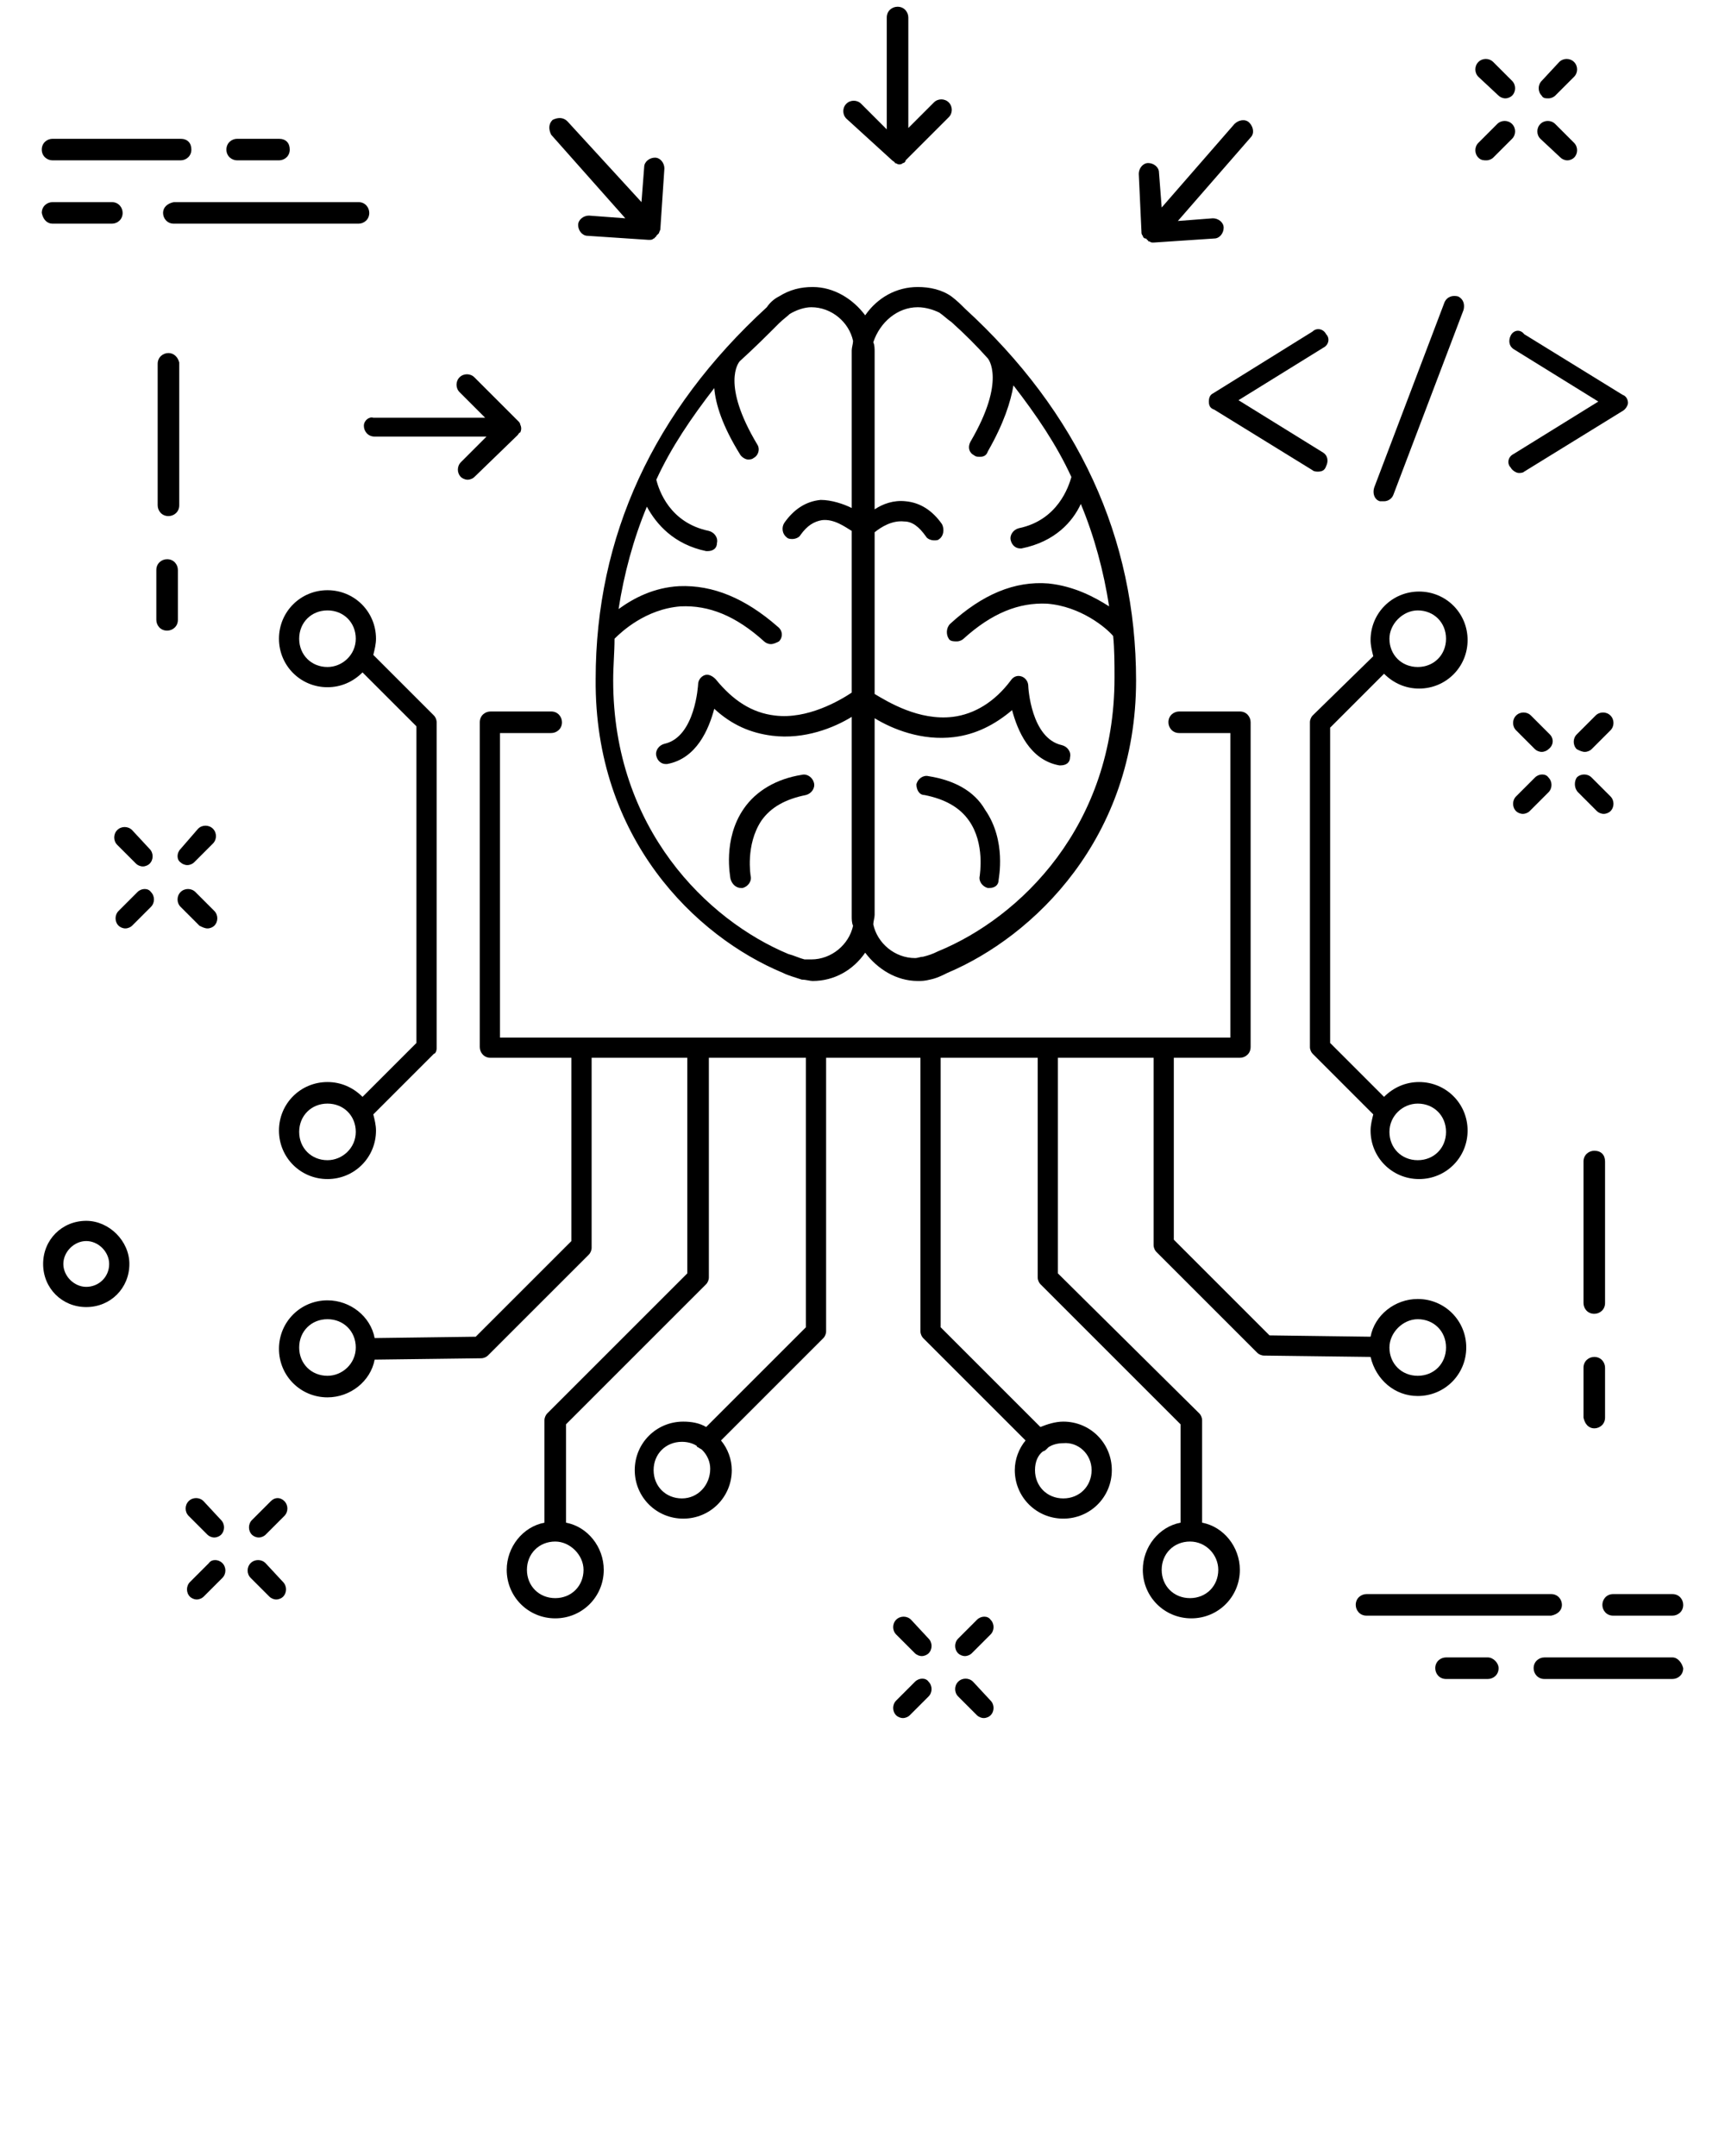
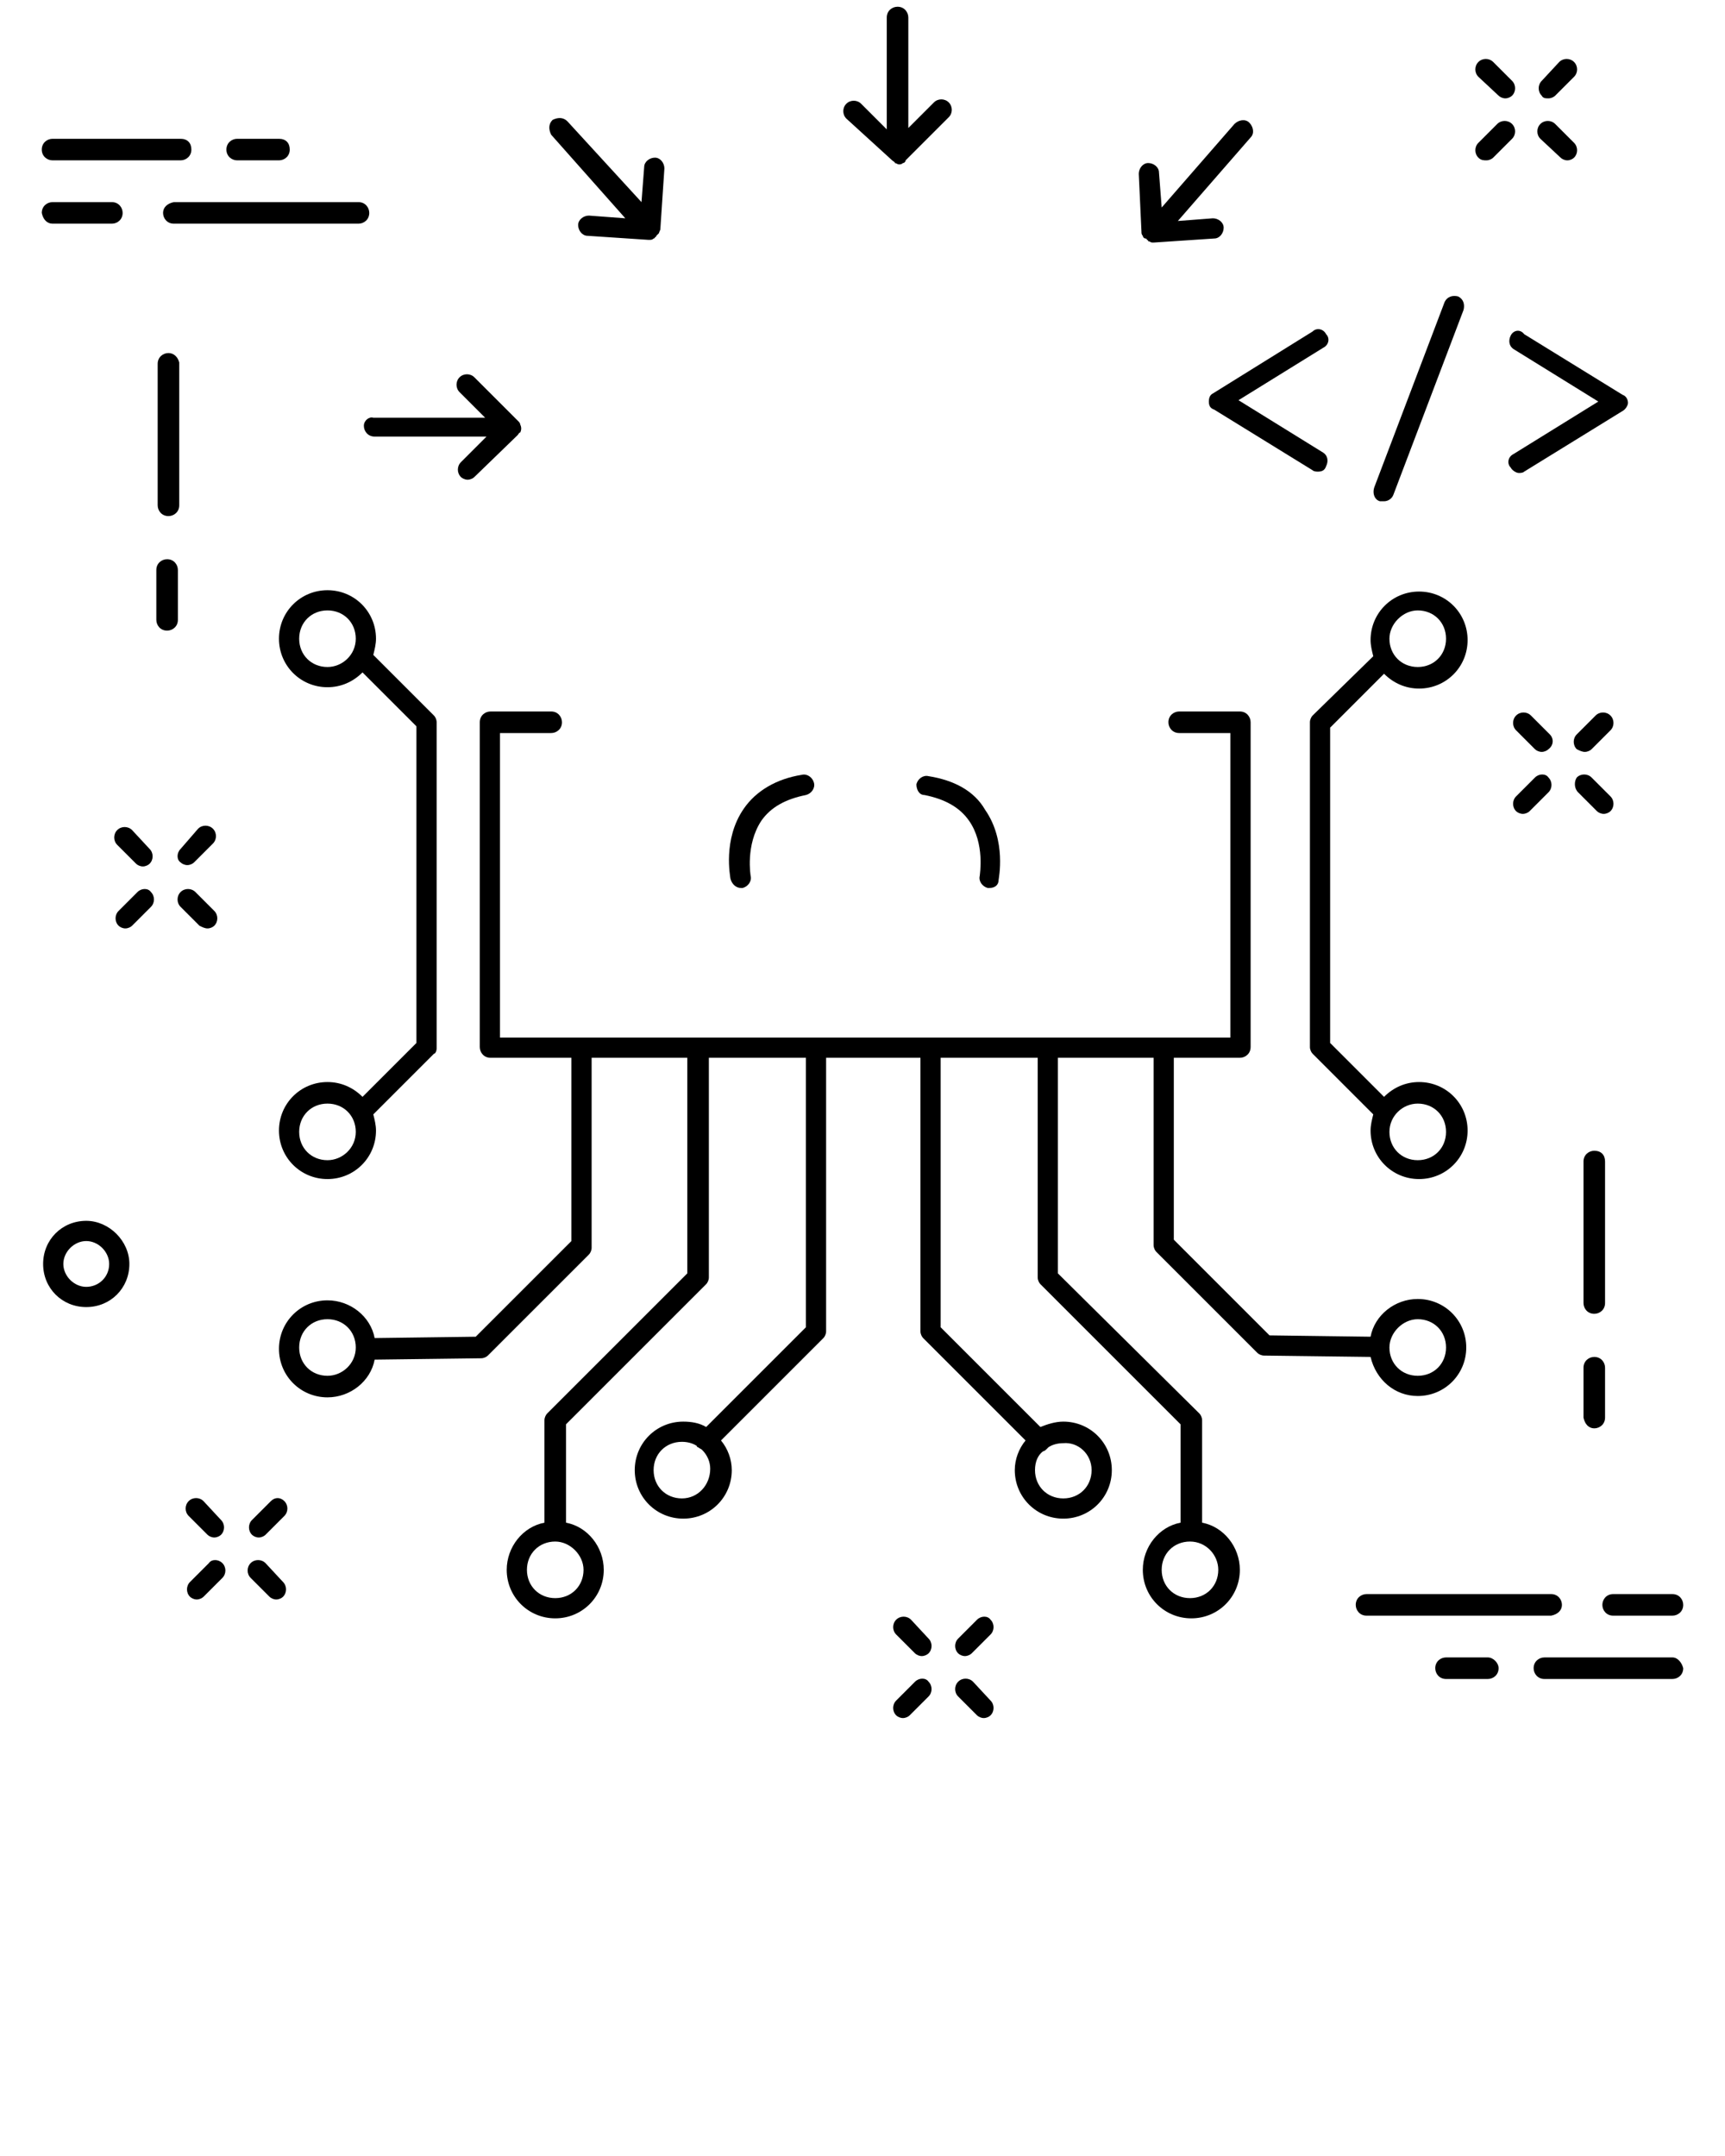
<svg xmlns="http://www.w3.org/2000/svg" version="1.1" x="0px" y="0px" viewBox="0 0 128 160" enable-background="new 0 0 128 128" xml:space="preserve">
  <g>
-     <path d="M58.1,72.2c0.4,0.2,0.8,0.3,1.4,0.5c0.3,0,0.6,0.1,0.8,0.1c1.6,0,3-0.8,3.9-2.1c0.9,1.2,2.3,2.1,3.9,2.1   c0.3,0,0.5,0,0.9-0.1c0.5-0.1,0.9-0.3,1.3-0.5c6.4-2.7,14-10,14-21.7c0-10.6-4.3-19.9-12.7-27.6c-0.3-0.3-0.6-0.6-1-0.9   c-0.7-0.5-1.6-0.7-2.5-0.7c-1.6,0-3,0.8-3.9,2.1c-0.9-1.2-2.3-2.1-3.9-2.1c-0.9,0-1.7,0.2-2.5,0.7l0,0c0,0,0,0,0,0c0,0,0,0,0,0   c0,0,0,0,0,0c-0.4,0.2-0.7,0.5-0.9,0.8c0,0,0,0,0,0c-8.4,7.7-12.7,17-12.7,27.6C44.1,62.2,51.6,69.5,58.1,72.2z M68.1,22.8   c0.6,0,1.2,0.2,1.6,0.4c0.3,0.2,0.6,0.5,0.9,0.7c1,0.9,1.9,1.8,2.7,2.7c0,0,0,0,0,0c0,0,1.4,1.6-1.3,6.2c-0.2,0.4-0.1,0.8,0.3,1   c0.1,0.1,0.3,0.1,0.4,0.1c0.3,0,0.5-0.1,0.6-0.4c1.2-2.1,1.7-3.7,1.9-4.9c1.7,2.2,3.2,4.4,4.3,6.8c-0.2,0.7-1,3.2-3.9,3.8   c-0.4,0.1-0.7,0.5-0.6,0.9c0.1,0.4,0.4,0.6,0.7,0.6c0,0,0.1,0,0.1,0c2.5-0.5,3.8-2,4.4-3.3c1,2.4,1.7,5,2.1,7.6   c-1.1-0.7-2.6-1.5-4.5-1.7c-2.5-0.2-4.9,0.8-7.3,3c-0.3,0.3-0.3,0.8-0.1,1.1c0.1,0.2,0.4,0.2,0.6,0.2c0.2,0,0.4-0.1,0.5-0.2   c2.1-1.9,4.1-2.7,6.2-2.6c2.5,0.2,4.4,1.8,4.9,2.4c0.1,1,0.1,2.1,0.1,3.1c0,11-7,17.8-13.1,20.3c-0.4,0.2-0.7,0.3-1.1,0.4   c-0.2,0-0.4,0.1-0.6,0.1c-1.5,0-2.8-1.1-3.1-2.5c0-0.2,0.1-0.5,0.1-0.7V53.3c1.3,0.8,3.5,1.7,5.9,1.4c1.6-0.2,3-0.9,4.3-2   c0.4,1.5,1.3,3.7,3.5,4.1c0.1,0,0.1,0,0.1,0c0.4,0,0.7-0.2,0.7-0.6c0.1-0.4-0.2-0.8-0.6-0.9c-2.3-0.5-2.5-4.3-2.5-4.4   c0-0.3-0.2-0.6-0.5-0.7c-0.3-0.1-0.6,0-0.8,0.3c-1.2,1.6-2.7,2.5-4.3,2.7c-2.5,0.3-4.8-1.1-5.8-1.7v-12c0.5-0.4,1.3-0.9,2.2-0.8   c0.6,0,1.1,0.4,1.6,1.1c0.1,0.2,0.4,0.3,0.6,0.3c0.2,0,0.3,0,0.4-0.1c0.3-0.2,0.4-0.7,0.2-1.1c-0.7-1-1.6-1.6-2.7-1.7   c-0.9-0.1-1.7,0.2-2.3,0.6V26.1c0-0.2,0-0.5-0.1-0.7C65.3,23.9,66.6,22.8,68.1,22.8z M57.8,24c0.3-0.3,0.6-0.5,0.8-0.7   c0.5-0.3,1.1-0.5,1.6-0.5c1.5,0,2.8,1.1,3.1,2.5c0,0.2-0.1,0.5-0.1,0.7v11.7c-0.6-0.3-1.5-0.6-2.3-0.6c-1.1,0.1-2,0.7-2.7,1.7   c-0.2,0.3-0.2,0.8,0.2,1.1c0.1,0.1,0.3,0.1,0.4,0.1c0.2,0,0.5-0.1,0.6-0.3c0.5-0.7,1-1,1.6-1.1c0.9-0.1,1.7,0.5,2.2,0.8v12   c-0.9,0.6-3.3,2-5.7,1.7c-1.7-0.2-3.1-1.1-4.4-2.7c-0.2-0.2-0.5-0.4-0.8-0.3c-0.3,0.1-0.5,0.4-0.5,0.7c0,0-0.2,3.9-2.5,4.4   c-0.4,0.1-0.7,0.5-0.6,0.9c0.1,0.4,0.4,0.6,0.7,0.6c0,0,0.1,0,0.1,0c2.2-0.4,3.1-2.6,3.5-4.1c1.3,1.2,2.7,1.8,4.3,2   c2.4,0.3,4.6-0.6,5.9-1.4V68c0,0.2,0,0.5,0.1,0.7c-0.3,1.4-1.6,2.5-3.1,2.5c-0.2,0-0.4,0-0.5,0c-0.4-0.1-0.8-0.3-1.2-0.4   c-6-2.5-13-9.3-13-20.3c0-1.1,0.1-2.1,0.1-3.1c0.5-0.5,2.3-2.2,4.9-2.4c2.1-0.1,4.1,0.7,6.2,2.6c0.1,0.1,0.3,0.2,0.5,0.2   c0.2,0,0.4-0.1,0.6-0.2c0.3-0.3,0.3-0.8-0.1-1.1c-2.4-2.1-4.8-3.1-7.3-3c-1.9,0.1-3.4,0.9-4.5,1.7c0.4-2.6,1.1-5.2,2.1-7.6   c0.7,1.3,2,2.8,4.4,3.3c0,0,0.1,0,0.1,0c0.4,0,0.7-0.2,0.7-0.6c0.1-0.4-0.2-0.8-0.6-0.9c-2.9-0.6-3.7-3-3.9-3.8   c1.1-2.4,2.6-4.6,4.3-6.8c0.1,1.2,0.6,2.8,1.9,4.9c0.1,0.2,0.4,0.4,0.6,0.4c0.1,0,0.3,0,0.4-0.1c0.4-0.2,0.5-0.7,0.3-1   c-2.7-4.5-1.4-6.1-1.3-6.2c0,0,0,0,0,0C56,25.8,56.9,24.9,57.8,24z" />
    <path d="M55,65.9c0,0,0.1,0,0.1,0c0.4-0.1,0.7-0.5,0.6-0.9c0,0-0.4-2.3,0.8-4.1c0.7-1,1.8-1.6,3.3-1.9c0.4-0.1,0.7-0.5,0.6-0.9   c-0.1-0.4-0.5-0.7-0.9-0.6c-1.9,0.3-3.4,1.2-4.3,2.5c-1.6,2.3-1,5.1-1,5.2C54.3,65.6,54.6,65.9,55,65.9z" />
    <path d="M68.9,57.6c-0.4-0.1-0.8,0.2-0.9,0.6C68,58.6,68.2,59,68.6,59c1.5,0.3,2.6,0.9,3.3,1.9c1.2,1.7,0.8,4,0.8,4.1   c-0.1,0.4,0.2,0.8,0.6,0.9c0,0,0.1,0,0.1,0c0.4,0,0.7-0.2,0.7-0.6c0-0.1,0.6-2.9-1-5.2C72.3,58.7,70.8,57.9,68.9,57.6z" />
    <path d="M115,54.5l-1.4-1.4c-0.3-0.3-0.8-0.3-1.1,0c-0.3,0.3-0.3,0.8,0,1.1l1.4,1.4c0.1,0.1,0.3,0.2,0.5,0.2c0.2,0,0.4-0.1,0.5-0.2   C115.3,55.3,115.3,54.8,115,54.5z" />
    <path d="M117.1,58.8l1.4,1.4c0.1,0.1,0.3,0.2,0.5,0.2c0.2,0,0.4-0.1,0.5-0.2c0.3-0.3,0.3-0.8,0-1.1l-1.4-1.4   c-0.3-0.3-0.8-0.3-1.1,0C116.8,58,116.8,58.5,117.1,58.8z" />
    <path d="M113.9,57.7l-1.4,1.4c-0.3,0.3-0.3,0.8,0,1.1c0.1,0.1,0.3,0.2,0.5,0.2c0.2,0,0.4-0.1,0.5-0.2l1.4-1.4   c0.3-0.3,0.3-0.8,0-1.1C114.7,57.4,114.2,57.4,113.9,57.7z" />
    <path d="M117.6,55.8c0.2,0,0.4-0.1,0.5-0.2l1.4-1.4c0.3-0.3,0.3-0.8,0-1.1c-0.3-0.3-0.8-0.3-1.1,0l-1.4,1.4c-0.3,0.3-0.3,0.8,0,1.1   C117.2,55.7,117.4,55.8,117.6,55.8z" />
    <path d="M67.6,120.2c-0.3-0.3-0.8-0.3-1.1,0c-0.3,0.3-0.3,0.8,0,1.1l1.4,1.4c0.1,0.1,0.3,0.2,0.5,0.2c0.2,0,0.4-0.1,0.5-0.2   c0.3-0.3,0.3-0.8,0-1.1L67.6,120.2z" />
    <path d="M72.2,124.8c-0.3-0.3-0.8-0.3-1.1,0c-0.3,0.3-0.3,0.8,0,1.1l1.4,1.4c0.1,0.1,0.3,0.2,0.5,0.2c0.2,0,0.4-0.1,0.5-0.2   c0.3-0.3,0.3-0.8,0-1.1L72.2,124.8z" />
    <path d="M67.9,124.8l-1.4,1.4c-0.3,0.3-0.3,0.8,0,1.1c0.1,0.1,0.3,0.2,0.5,0.2c0.2,0,0.4-0.1,0.5-0.2l1.4-1.4   c0.3-0.3,0.3-0.8,0-1.1C68.7,124.5,68.2,124.5,67.9,124.8z" />
    <path d="M72.5,120.2l-1.4,1.4c-0.3,0.3-0.3,0.8,0,1.1c0.1,0.1,0.3,0.2,0.5,0.2c0.2,0,0.4-0.1,0.5-0.2l1.4-1.4   c0.3-0.3,0.3-0.8,0-1.1C73.3,119.9,72.8,119.9,72.5,120.2z" />
    <path d="M9.8,61.6c-0.3-0.3-0.8-0.3-1.1,0c-0.3,0.3-0.3,0.8,0,1.1l1.4,1.4c0.1,0.1,0.3,0.2,0.5,0.2c0.2,0,0.4-0.1,0.5-0.2   c0.3-0.3,0.3-0.8,0-1.1L9.8,61.6z" />
    <path d="M15.4,68.9c0.2,0,0.4-0.1,0.5-0.2c0.3-0.3,0.3-0.8,0-1.1l-1.4-1.4c-0.3-0.3-0.8-0.3-1.1,0c-0.3,0.3-0.3,0.8,0,1.1l1.4,1.4   C15,68.8,15.2,68.9,15.4,68.9z" />
    <path d="M10.2,66.2l-1.4,1.4c-0.3,0.3-0.3,0.8,0,1.1c0.1,0.1,0.3,0.2,0.5,0.2c0.2,0,0.4-0.1,0.5-0.2l1.4-1.4c0.3-0.3,0.3-0.8,0-1.1   C11,65.9,10.5,65.9,10.2,66.2z" />
    <path d="M13.4,64c0.1,0.1,0.3,0.2,0.5,0.2c0.2,0,0.4-0.1,0.5-0.2l1.4-1.4c0.3-0.3,0.3-0.8,0-1.1c-0.3-0.3-0.8-0.3-1.1,0L13.4,63   C13.1,63.3,13.1,63.8,13.4,64z" />
    <path d="M111.2,7.1c0.1,0.1,0.3,0.2,0.5,0.2c0.2,0,0.4-0.1,0.5-0.2c0.3-0.3,0.3-0.8,0-1.1l-1.4-1.4c-0.3-0.3-0.8-0.3-1.1,0   c-0.3,0.3-0.3,0.8,0,1.1L111.2,7.1z" />
    <path d="M115.8,11.7c0.1,0.1,0.3,0.2,0.5,0.2c0.2,0,0.4-0.1,0.5-0.2c0.3-0.3,0.3-0.8,0-1.1l-1.4-1.4c-0.3-0.3-0.8-0.3-1.1,0   c-0.3,0.3-0.3,0.8,0,1.1L115.8,11.7z" />
    <path d="M110.3,11.9c0.2,0,0.4-0.1,0.5-0.2l1.4-1.4c0.3-0.3,0.3-0.8,0-1.1c-0.3-0.3-0.8-0.3-1.1,0l-1.4,1.4c-0.3,0.3-0.3,0.8,0,1.1   C109.9,11.9,110.1,11.9,110.3,11.9z" />
    <path d="M114.9,7.3c0.2,0,0.4-0.1,0.5-0.2l1.4-1.4c0.3-0.3,0.3-0.8,0-1.1c-0.3-0.3-0.8-0.3-1.1,0L114.4,6c-0.3,0.3-0.3,0.8,0,1.1   C114.5,7.3,114.7,7.3,114.9,7.3z" />
    <path d="M15.1,111.4c-0.3-0.3-0.8-0.3-1.1,0c-0.3,0.3-0.3,0.8,0,1.1l1.4,1.4c0.1,0.1,0.3,0.2,0.5,0.2c0.2,0,0.4-0.1,0.5-0.2   c0.3-0.3,0.3-0.8,0-1.1L15.1,111.4z" />
    <path d="M19.7,116c-0.3-0.3-0.8-0.3-1.1,0c-0.3,0.3-0.3,0.8,0,1.1l1.4,1.4c0.1,0.1,0.3,0.2,0.5,0.2c0.2,0,0.4-0.1,0.5-0.2   c0.3-0.3,0.3-0.8,0-1.1L19.7,116z" />
    <path d="M15.5,116l-1.4,1.4c-0.3,0.3-0.3,0.8,0,1.1c0.1,0.1,0.3,0.2,0.5,0.2c0.2,0,0.4-0.1,0.5-0.2l1.4-1.4c0.3-0.3,0.3-0.8,0-1.1   C16.2,115.7,15.7,115.7,15.5,116z" />
-     <path d="M20.1,111.4l-1.4,1.4c-0.3,0.3-0.3,0.8,0,1.1c0.1,0.1,0.3,0.2,0.5,0.2c0.2,0,0.4-0.1,0.5-0.2l1.4-1.4   c0.3-0.3,0.3-0.8,0-1.1C20.8,111.1,20.4,111.1,20.1,111.4z" />
+     <path d="M20.1,111.4l-1.4,1.4c-0.3,0.3-0.3,0.8,0,1.1c0.1,0.1,0.3,0.2,0.5,0.2c0.2,0,0.4-0.1,0.5-0.2l1.4-1.4   c0.3-0.3,0.3-0.8,0-1.1C20.8,111.1,20.4,111.1,20.1,111.4" />
    <path d="M12.5,26.2c-0.4,0-0.8,0.3-0.8,0.8v10.5c0,0.4,0.3,0.8,0.8,0.8c0.4,0,0.8-0.3,0.8-0.8V26.9C13.2,26.5,12.9,26.2,12.5,26.2z   " />
    <path d="M13.2,42.3c0-0.4-0.3-0.8-0.8-0.8c-0.4,0-0.8,0.3-0.8,0.8v3.7c0,0.4,0.3,0.8,0.8,0.8c0.4,0,0.8-0.3,0.8-0.8V42.3z" />
    <path d="M118.3,85.4c-0.4,0-0.8,0.3-0.8,0.8v10.5c0,0.4,0.3,0.8,0.8,0.8c0.4,0,0.8-0.3,0.8-0.8V86.2   C119.1,85.7,118.8,85.4,118.3,85.4z" />
    <path d="M118.3,106c0.4,0,0.8-0.3,0.8-0.8v-3.7c0-0.4-0.3-0.8-0.8-0.8c-0.4,0-0.8,0.3-0.8,0.8v3.7C117.6,105.7,117.9,106,118.3,106   z" />
    <path d="M6.4,90.6c-1.8,0-3.2,1.4-3.2,3.2c0,1.8,1.4,3.2,3.2,3.2c1.8,0,3.2-1.4,3.2-3.2C9.6,92.1,8.1,90.6,6.4,90.6z M6.4,95.5   c-0.9,0-1.7-0.8-1.7-1.7c0-0.9,0.8-1.7,1.7-1.7c0.9,0,1.7,0.8,1.7,1.7C8.1,94.8,7.3,95.5,6.4,95.5z" />
    <path d="M12.1,15.8c0,0.4,0.3,0.8,0.8,0.8h13.7c0.4,0,0.8-0.3,0.8-0.8c0-0.4-0.3-0.8-0.8-0.8H12.9C12.4,15.1,12.1,15.4,12.1,15.8z" />
    <path d="M3.9,16.6h4.4c0.4,0,0.8-0.3,0.8-0.8c0-0.4-0.3-0.8-0.8-0.8H3.9c-0.4,0-0.8,0.3-0.8,0.8C3.2,16.3,3.5,16.6,3.9,16.6z" />
    <path d="M3.9,11.9h9.5c0.4,0,0.8-0.3,0.8-0.8s-0.3-0.8-0.8-0.8H3.9c-0.4,0-0.8,0.3-0.8,0.8S3.5,11.9,3.9,11.9z" />
    <path d="M17.6,11.9h3.1c0.4,0,0.8-0.3,0.8-0.8s-0.3-0.8-0.8-0.8h-3.1c-0.4,0-0.8,0.3-0.8,0.8S17.2,11.9,17.6,11.9z" />
    <path d="M115.9,119.1c0-0.4-0.3-0.8-0.8-0.8h-13.7c-0.4,0-0.8,0.3-0.8,0.8c0,0.4,0.3,0.8,0.8,0.8h13.7   C115.6,119.8,115.9,119.5,115.9,119.1z" />
    <path d="M118.9,119.1c0,0.4,0.3,0.8,0.8,0.8h4.4c0.4,0,0.8-0.3,0.8-0.8c0-0.4-0.3-0.8-0.8-0.8h-4.4   C119.2,118.3,118.9,118.7,118.9,119.1z" />
    <path d="M124.1,123h-9.5c-0.4,0-0.8,0.3-0.8,0.8c0,0.4,0.3,0.8,0.8,0.8h9.5c0.4,0,0.8-0.3,0.8-0.8C124.8,123.4,124.5,123,124.1,123   z" />
    <path d="M110.4,123h-3.1c-0.4,0-0.8,0.3-0.8,0.8c0,0.4,0.3,0.8,0.8,0.8h3.1c0.4,0,0.8-0.3,0.8-0.8C111.2,123.4,110.8,123,110.4,123   z" />
    <path d="M105.2,103.6c2,0,3.6-1.6,3.6-3.6c0-2-1.6-3.6-3.6-3.6c-1.7,0-3.2,1.2-3.5,2.8l-7.5-0.1l-7.1-7.1V78.5H92   c0.4,0,0.8-0.3,0.8-0.8V53.6c0-0.4-0.3-0.8-0.8-0.8h-4.5c-0.4,0-0.8,0.3-0.8,0.8c0,0.4,0.3,0.8,0.8,0.8h3.8V77H37.1V54.4h3.8   c0.4,0,0.8-0.3,0.8-0.8c0-0.4-0.3-0.8-0.8-0.8h-4.5c-0.4,0-0.8,0.3-0.8,0.8v24.1c0,0.4,0.3,0.8,0.8,0.8h6v13.6l-7.1,7.1l-7.5,0.1   c-0.3-1.6-1.8-2.8-3.5-2.8c-2,0-3.6,1.6-3.6,3.6c0,2,1.6,3.6,3.6,3.6c1.7,0,3.2-1.2,3.5-2.8l7.9-0.1c0.2,0,0.4-0.1,0.5-0.2l7.5-7.5   c0.1-0.1,0.2-0.3,0.2-0.5V78.5H51v16l-10.4,10.4c-0.1,0.1-0.2,0.3-0.2,0.5v7.6c-1.6,0.3-2.8,1.8-2.8,3.5c0,2,1.6,3.6,3.6,3.6   c2,0,3.6-1.6,3.6-3.6c0-1.7-1.2-3.2-2.8-3.5v-7.3l10.4-10.4c0.1-0.1,0.2-0.3,0.2-0.5V78.5h7.2v20l-7.4,7.4   c-0.5-0.3-1.1-0.4-1.7-0.4c-2,0-3.6,1.6-3.6,3.6c0,2,1.6,3.6,3.6,3.6c2,0,3.6-1.6,3.6-3.6c0-0.8-0.3-1.6-0.8-2.2l7.6-7.6   c0.1-0.1,0.2-0.3,0.2-0.5V78.5h7v20.3c0,0.2,0.1,0.4,0.2,0.5l7.6,7.6c-0.5,0.6-0.8,1.4-0.8,2.2c0,2,1.6,3.6,3.6,3.6   c2,0,3.6-1.6,3.6-3.6c0-2-1.6-3.6-3.6-3.6c-0.6,0-1.2,0.2-1.7,0.4l-7.4-7.4v-20H77v16.3c0,0.2,0.1,0.4,0.2,0.5l10.4,10.4v7.3   c-1.6,0.3-2.8,1.8-2.8,3.5c0,2,1.6,3.6,3.6,3.6c2,0,3.6-1.6,3.6-3.6c0-1.7-1.2-3.2-2.8-3.5v-7.6c0-0.2-0.1-0.4-0.2-0.5L78.5,94.5   v-16h7.1v13.9c0,0.2,0.1,0.4,0.2,0.5l7.5,7.5c0.1,0.1,0.3,0.2,0.5,0.2l7.9,0.1C102.1,102.4,103.5,103.6,105.2,103.6z M24.3,102.1   c-1.2,0-2.1-0.9-2.1-2.1c0-1.2,0.9-2.1,2.1-2.1c1.2,0,2.1,0.9,2.1,2.1C26.4,101.2,25.4,102.1,24.3,102.1z M43.3,116.5   c0,1.2-0.9,2.1-2.1,2.1c-1.2,0-2.1-0.9-2.1-2.1c0-1.2,0.9-2.1,2.1-2.1C42.3,114.4,43.3,115.4,43.3,116.5z M50.6,111.2   c-1.2,0-2.1-0.9-2.1-2.1s0.9-2.1,2.1-2.1c0.4,0,0.8,0.1,1.1,0.3c0,0.1,0.1,0.1,0.1,0.1c0.1,0.1,0.2,0.1,0.3,0.2   c0.4,0.4,0.6,0.9,0.6,1.4C52.7,110.2,51.8,111.2,50.6,111.2z M81,109.1c0,1.2-0.9,2.1-2.1,2.1c-1.2,0-2.1-0.9-2.1-2.1   c0-0.6,0.2-1.1,0.6-1.4c0.1,0,0.2-0.1,0.3-0.2c0,0,0.1-0.1,0.1-0.1c0.3-0.2,0.7-0.3,1.1-0.3C80,107,81,107.9,81,109.1z M90.4,116.5   c0,1.2-0.9,2.1-2.1,2.1c-1.2,0-2.1-0.9-2.1-2.1c0-1.2,0.9-2.1,2.1-2.1C89.5,114.4,90.4,115.4,90.4,116.5z M105.2,97.9   c1.2,0,2.1,0.9,2.1,2.1c0,1.2-0.9,2.1-2.1,2.1c-1.2,0-2.1-0.9-2.1-2.1C103.1,98.9,104.1,97.9,105.2,97.9z" />
    <path d="M97.4,53.1c-0.1,0.1-0.2,0.3-0.2,0.5v24.1c0,0.2,0.1,0.4,0.2,0.5l4.5,4.5c-0.1,0.4-0.2,0.8-0.2,1.2c0,2,1.6,3.6,3.6,3.6   s3.6-1.6,3.6-3.6c0-2-1.6-3.6-3.6-3.6c-1,0-1.9,0.4-2.6,1.1l-4-4V54l4-4c0.7,0.7,1.6,1.1,2.6,1.1c2,0,3.6-1.6,3.6-3.6   c0-2-1.6-3.6-3.6-3.6s-3.6,1.6-3.6,3.6c0,0.4,0.1,0.8,0.2,1.2L97.4,53.1z M105.2,81.9c1.2,0,2.1,0.9,2.1,2.1s-0.9,2.1-2.1,2.1   c-1.2,0-2.1-0.9-2.1-2.1S104.1,81.9,105.2,81.9z M105.2,45.3c1.2,0,2.1,0.9,2.1,2.1c0,1.2-0.9,2.1-2.1,2.1c-1.2,0-2.1-0.9-2.1-2.1   C103.1,46.3,104.1,45.3,105.2,45.3z" />
    <path d="M32.4,77.8V53.6c0-0.2-0.1-0.4-0.2-0.5l-4.5-4.5c0.1-0.4,0.2-0.8,0.2-1.2c0-2-1.6-3.6-3.6-3.6c-2,0-3.6,1.6-3.6,3.6   c0,2,1.6,3.6,3.6,3.6c1,0,1.9-0.4,2.6-1.1l4,4v23.5l-4,4c-0.7-0.7-1.6-1.1-2.6-1.1c-2,0-3.6,1.6-3.6,3.6c0,2,1.6,3.6,3.6,3.6   c2,0,3.6-1.6,3.6-3.6c0-0.4-0.1-0.8-0.2-1.2l4.5-4.5C32.3,78.2,32.4,78,32.4,77.8z M24.3,49.5c-1.2,0-2.1-0.9-2.1-2.1   c0-1.2,0.9-2.1,2.1-2.1c1.2,0,2.1,0.9,2.1,2.1C26.4,48.6,25.4,49.5,24.3,49.5z M24.3,86.1c-1.2,0-2.1-0.9-2.1-2.1s0.9-2.1,2.1-2.1   c1.2,0,2.1,0.9,2.1,2.1S25.4,86.1,24.3,86.1z" />
    <path d="M112.1,24.9c-0.2,0.4-0.1,0.8,0.2,1l6.3,3.9l-6.3,3.9c-0.4,0.2-0.5,0.7-0.2,1c0.1,0.2,0.4,0.4,0.6,0.4c0.1,0,0.3,0,0.4-0.1   l7.3-4.5c0.2-0.1,0.4-0.4,0.4-0.6s-0.1-0.5-0.4-0.6l-7.3-4.5C112.8,24.4,112.3,24.5,112.1,24.9z" />
    <path d="M89.7,29.8c0,0.3,0.1,0.5,0.4,0.6l7.3,4.5c0.1,0.1,0.3,0.1,0.4,0.1c0.3,0,0.5-0.1,0.6-0.4c0.2-0.4,0.1-0.8-0.2-1l-6.3-3.9   l6.3-3.9c0.4-0.2,0.5-0.7,0.2-1c-0.2-0.4-0.7-0.5-1-0.2L90,29.2C89.8,29.3,89.7,29.5,89.7,29.8z" />
    <path d="M102.4,37.2c0.1,0,0.2,0,0.3,0c0.3,0,0.6-0.2,0.7-0.5l5.2-13.7c0.1-0.4,0-0.8-0.4-1c-0.4-0.1-0.8,0-1,0.4l-5.2,13.7   C101.8,36.6,102,37.1,102.4,37.2z" />
    <path d="M66.2,11.9C66.2,11.9,66.2,11.9,66.2,11.9c0.1,0.1,0.2,0.1,0.2,0.2c0.1,0,0.2,0.1,0.3,0.1c0.1,0,0.2,0,0.3-0.1   c0.1,0,0.2-0.1,0.2-0.2c0,0,0,0,0,0l3.2-3.2c0.3-0.3,0.3-0.8,0-1.1c-0.3-0.3-0.8-0.3-1.1,0l-1.9,1.9V1.3c0-0.4-0.3-0.8-0.8-0.8   c-0.4,0-0.8,0.3-0.8,0.8v8.3l-1.9-1.9c-0.3-0.3-0.8-0.3-1.1,0c-0.3,0.3-0.3,0.8,0,1.1L66.2,11.9z" />
    <path d="M46.4,16.2L43.7,16c-0.4,0-0.8,0.3-0.8,0.7c0,0.4,0.3,0.8,0.7,0.8l4.5,0.3c0,0,0,0,0.1,0h0h0h0c0,0,0,0,0,0   c0.1,0,0.2,0,0.3-0.1c0,0,0.1,0,0.1-0.1c0,0,0.1,0,0.1-0.1c0,0,0,0,0,0c0.1-0.1,0.1-0.1,0.2-0.2c0,0,0,0,0,0c0-0.1,0.1-0.2,0.1-0.3   c0,0,0,0,0,0l0.3-4.5c0-0.4-0.3-0.8-0.7-0.8c-0.4,0-0.8,0.3-0.8,0.7l-0.2,2.6L42.1,9c-0.3-0.3-0.7-0.3-1.1-0.1   c-0.3,0.3-0.3,0.7-0.1,1.1L46.4,16.2z" />
    <path d="M84.7,17.2c0,0.1,0,0.2,0.1,0.3c0,0,0,0,0,0c0,0.1,0.1,0.2,0.2,0.2c0,0,0,0,0,0c0,0,0.1,0,0.1,0.1c0,0,0.1,0,0.1,0.1   c0.1,0,0.2,0.1,0.3,0.1c0,0,0,0,0,0h0h0h0c0,0,0,0,0.1,0l4.5-0.3c0.4,0,0.7-0.4,0.7-0.8c0-0.4-0.4-0.7-0.8-0.7l-2.6,0.2l5.4-6.2   c0.3-0.3,0.2-0.8-0.1-1.1c-0.3-0.3-0.8-0.2-1.1,0.1l-5.4,6.2l-0.2-2.6c0-0.4-0.4-0.7-0.8-0.7c-0.4,0-0.7,0.4-0.7,0.8L84.7,17.2   C84.7,17.2,84.7,17.2,84.7,17.2z" />
    <path d="M27,31.6c0,0.4,0.3,0.8,0.8,0.8l8.3,0l-1.9,1.9c-0.3,0.3-0.3,0.8,0,1.1c0.1,0.1,0.3,0.2,0.5,0.2c0.2,0,0.4-0.1,0.5-0.2   l3.2-3.1l0,0c0.1-0.1,0.1-0.2,0.2-0.2c0.1-0.2,0.1-0.4,0-0.6c0-0.1-0.1-0.2-0.1-0.2c0,0,0,0,0,0L35.2,28c-0.3-0.3-0.8-0.3-1.1,0   c-0.3,0.3-0.3,0.8,0,1.1l1.9,1.9l-8.3,0h0C27.4,30.9,27,31.2,27,31.6z" />
  </g>
</svg>